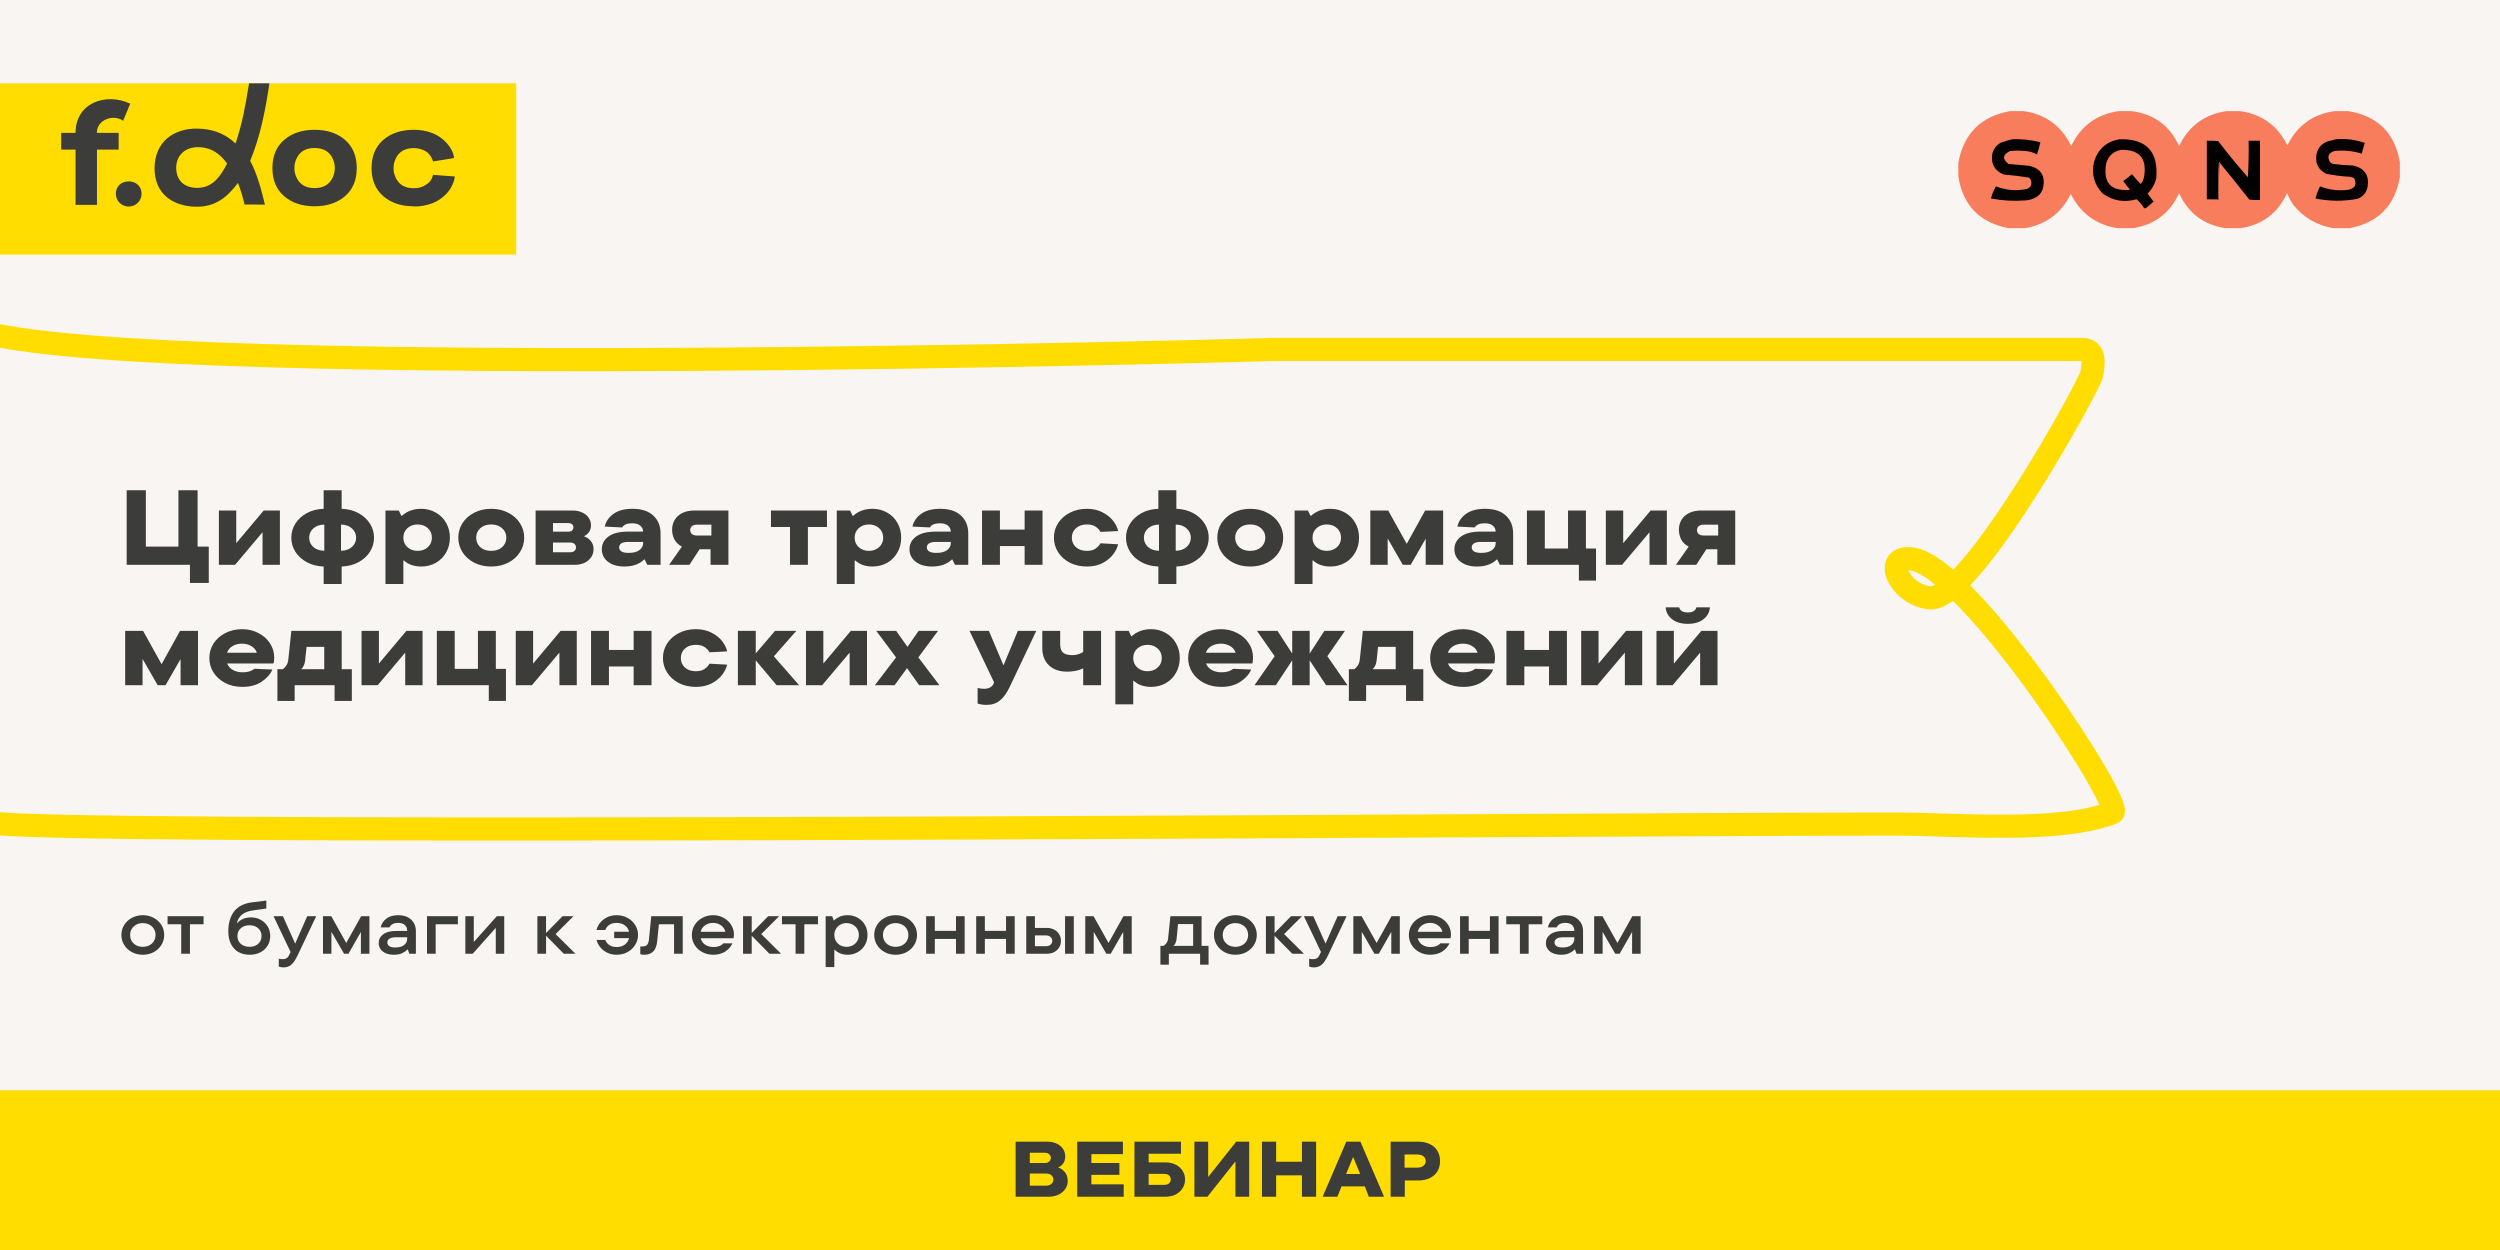
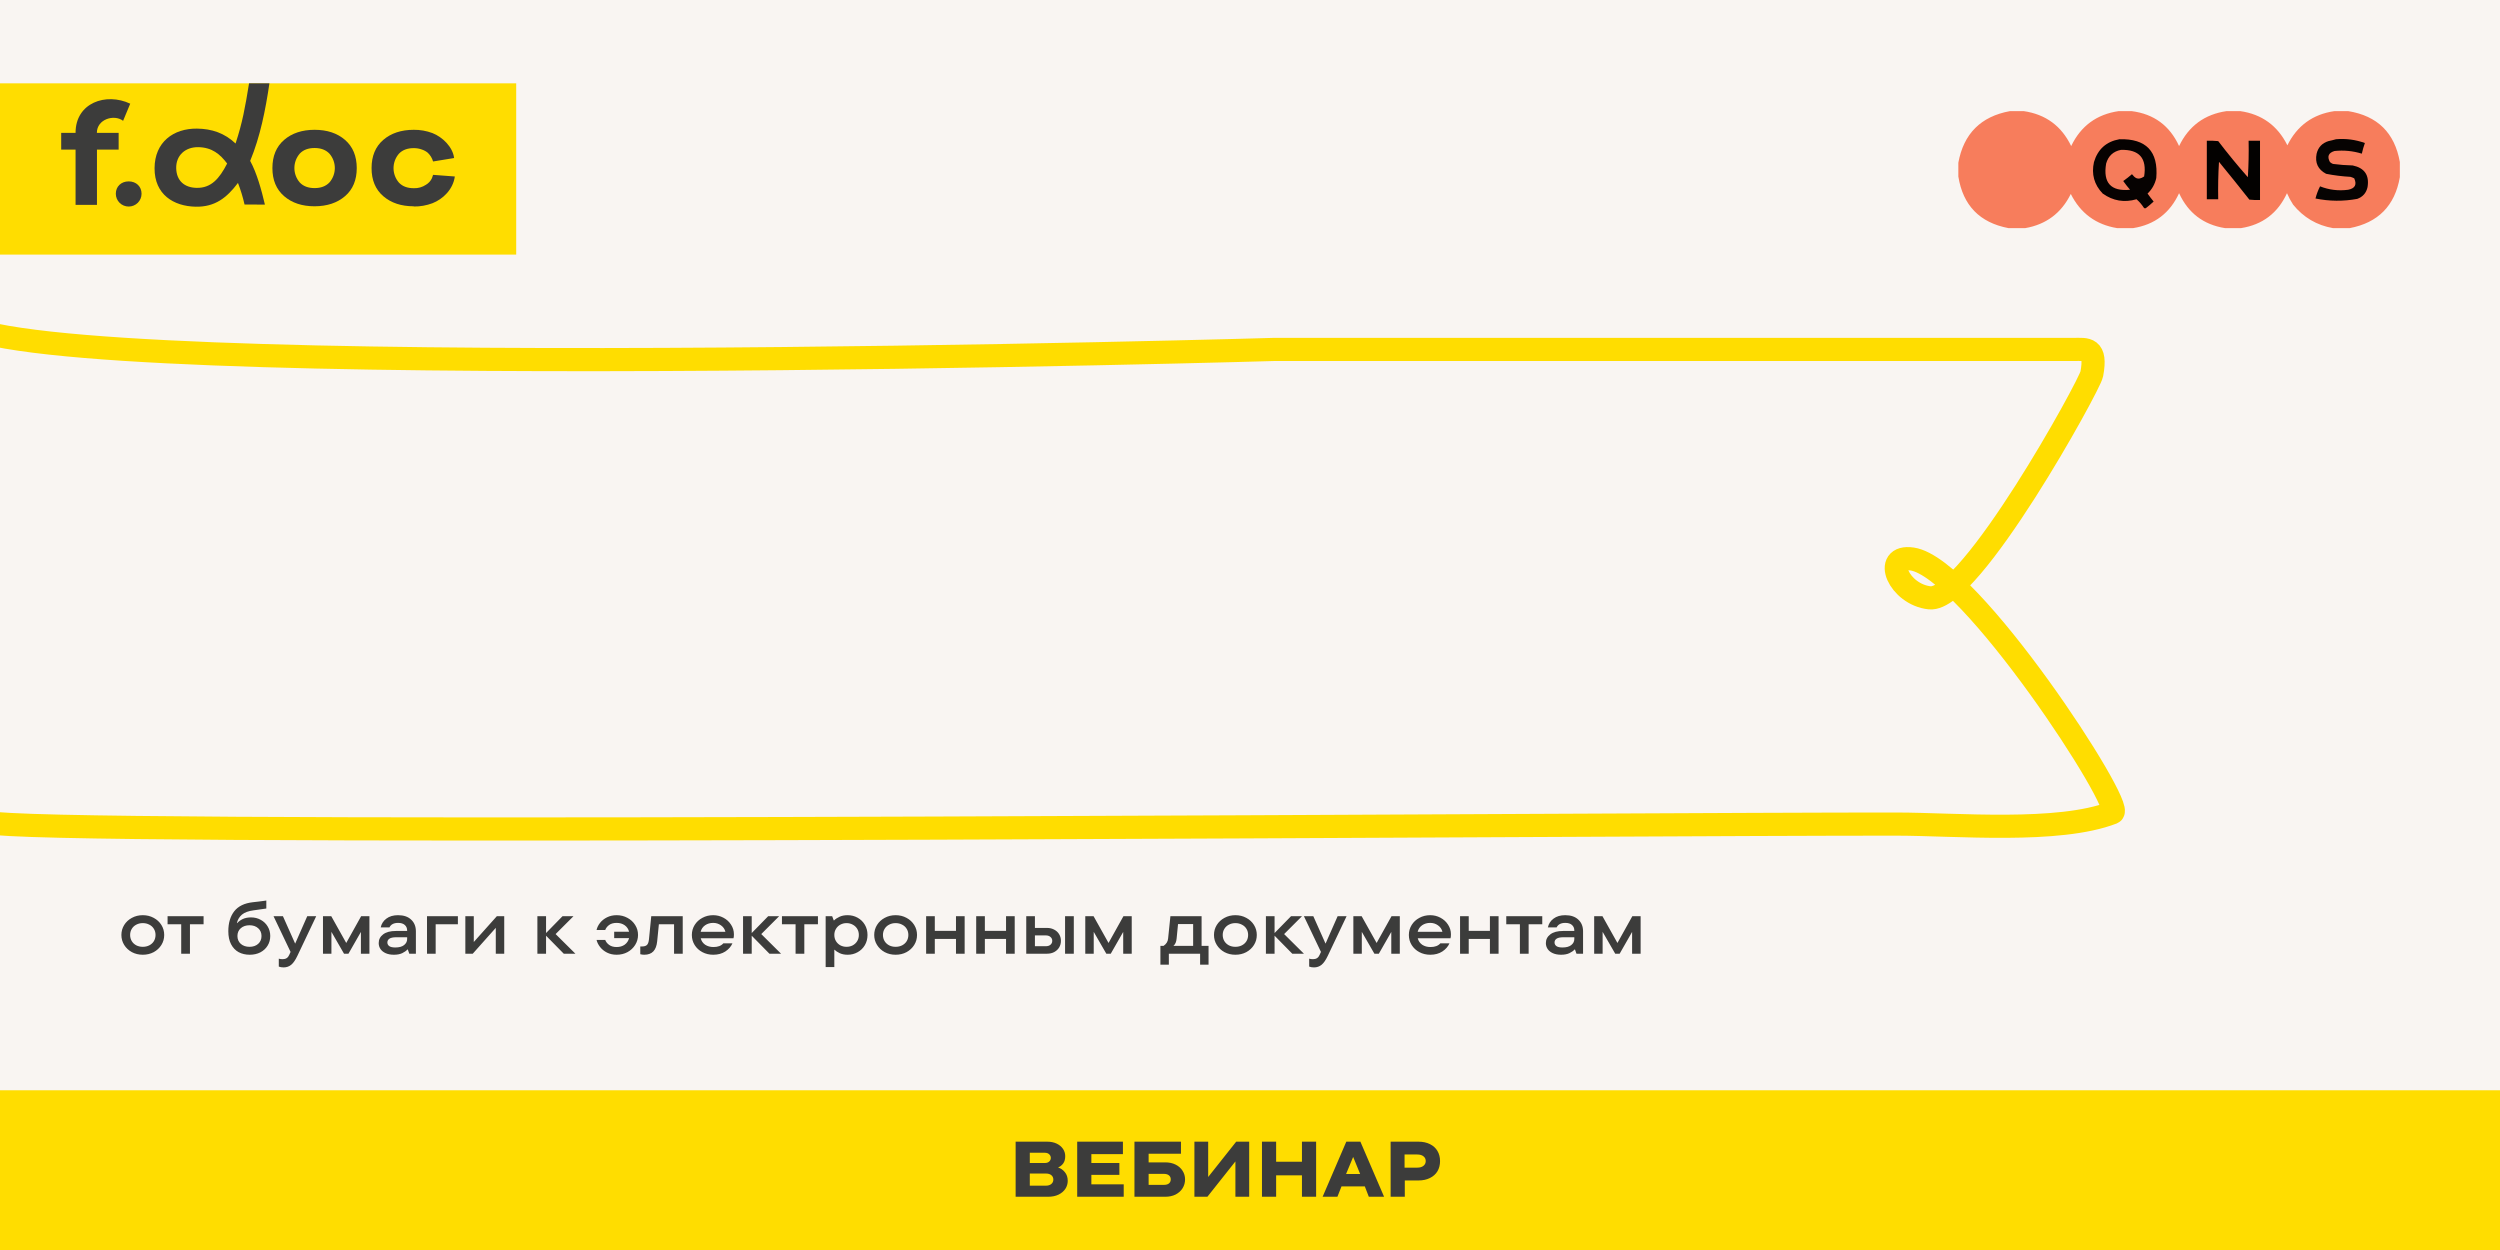
<svg xmlns="http://www.w3.org/2000/svg" width="1080" height="540" viewBox="0 0 1080 540" fill="none">
  <rect x="0" y="0" width="1080" height="540" fill="#808080" stroke="none" />
  <g clip-path="url(#clip0_286_384)">
    <rect width="1080" height="540" fill="#F9F5F2" />
    <g clip-path="url(#clip1_286_384)">
      <path fill-rule="evenodd" clip-rule="evenodd" d="M0 36H223V110H0V36Z" fill="#FFDD00" />
      <path fill-rule="evenodd" clip-rule="evenodd" d="M50.032 83.697C50.032 85.165 50.617 86.573 51.66 87.611C52.703 88.649 54.117 89.232 55.592 89.232C57.067 89.232 58.481 88.649 59.524 87.611C60.567 86.573 61.153 85.165 61.153 83.697C61.153 80.582 58.849 78.359 55.592 78.359C52.335 78.359 50.032 80.582 50.032 83.697Z" fill="#3C3C3B" />
      <path fill-rule="evenodd" clip-rule="evenodd" d="M178.736 89.119C173.327 89.119 168.935 87.658 165.56 84.737C162.184 81.816 160.504 77.769 160.518 72.597C160.518 67.406 162.199 63.357 165.56 60.45C168.921 57.543 173.313 56.085 178.736 56.076C181.494 56.043 184.233 56.523 186.814 57.492C191.173 59.205 195.617 63.501 196.171 68.272L187.091 69.759C186.683 68.328 185.898 67.032 184.816 66.007C184.052 65.377 183.177 64.897 182.234 64.591C181.114 64.183 179.929 63.979 178.736 63.99C175.984 63.99 173.858 64.797 172.336 66.403C170.832 68.139 170.004 70.355 170.004 72.647C170.004 74.939 170.832 77.155 172.336 78.89C173.858 80.504 175.984 81.304 178.736 81.304C180.606 81.382 182.452 80.864 184.005 79.825C185.137 79.165 186.04 78.177 186.593 76.993L187.091 75.535L196.484 76.243C195.738 81.793 191.393 86.011 186.814 87.795C184.234 88.766 181.494 89.246 178.736 89.211V89.119Z" fill="#3C3C3B" />
      <path fill-rule="evenodd" clip-rule="evenodd" d="M135.9 81.253C138.63 81.253 140.764 80.448 142.3 78.839C143.812 77.108 144.645 74.89 144.645 72.596C144.645 70.301 143.812 68.084 142.3 66.352C140.749 64.743 138.616 63.939 135.9 63.939C133.155 63.939 131.029 64.746 129.5 66.352C128 68.09 127.175 70.305 127.175 72.596C127.175 74.887 128 77.102 129.5 78.839C131.029 80.453 133.155 81.253 135.9 81.253ZM135.9 89.117C130.496 89.117 126.106 87.657 122.731 84.736C119.356 81.814 117.673 77.768 117.682 72.596C117.682 67.405 119.365 63.356 122.731 60.449C126.097 57.542 130.486 56.084 135.9 56.074C141.314 56.074 145.701 57.532 149.062 60.449C152.423 63.365 154.108 67.414 154.118 72.596C154.118 77.787 152.432 81.833 149.062 84.736C145.691 87.638 141.304 89.098 135.9 89.117Z" fill="#3C3C3B" />
      <path fill-rule="evenodd" clip-rule="evenodd" d="M41.889 64.712V88.496H32.645V64.627H26.437V57.399H32.645V57.328C32.645 44.453 45.729 39.83 56.26 44.792L53.181 52.19C49.227 49.216 41.853 51.552 41.853 57.328V57.399H51.254V64.627H41.889V64.712Z" fill="#3C3C3B" />
      <path fill-rule="evenodd" clip-rule="evenodd" d="M105.644 88.347C104.924 85.174 103.974 82.059 102.8 79.024C97.972 85.451 92.845 89.458 84.547 89.295C75.004 89.111 66.72 84.028 66.77 72.674C66.82 61.32 74.983 55.473 85.052 55.558C91.515 55.615 97.047 57.519 101.762 61.993C104.748 52.918 105.851 46.639 107.593 36H116.389C114.689 47.531 112.435 58.956 108.076 69.51C110.921 74.671 112.968 82.082 114.44 88.389L105.701 88.347H105.644ZM98.128 70.65C95.099 66.636 91.636 63.663 85.621 63.571C79.996 63.508 75.986 67.167 76.121 72.696C76.256 78.224 79.825 81.084 84.966 81.155C91.238 81.275 94.786 77.155 98.128 70.643V70.65Z" fill="#3C3C3B" />
    </g>
    <path d="M-18.265 418.412C-11.934 377.24 -20.463 321.356 -16.463 276.079C-14.472 253.546 -15.081 237.079 -15.081 214.11C-15.081 202.094 -9.308 120.893 -18.265 135.059C-37.897 166.111 487.636 152.794 550.354 150.957C645.087 150.957 801.252 150.957 895.899 150.957C901.294 150.957 905.827 149.892 903.65 161.582C902.747 166.431 851.2 260.077 833.651 258.262C820.315 256.883 812.954 239.54 826.062 241.491C851.082 245.216 918.433 348.819 912.625 351.075C889.354 360.116 844.869 356.039 819.525 356.006C713.698 355.865 87.471 360.726 4.505 356.187C-9.945 355.396 -34.374 353.793 -16.991 332.871" stroke="#FFDD00" stroke-width="10" stroke-miterlimit="22.926" />
-     <path d="M90.192 251.82H82.05V244H54.726V211.8H63.006V236.134H77.082V211.8H85.362V236.134H90.192V251.82ZM102.055 234.662L113.923 220.54H120.915V244H113.417V229.924L101.549 244H94.557V220.54H102.055V234.662ZM161.58 232.27C161.58 234.447 160.997 236.471 159.832 238.342C158.667 240.182 157.026 241.685 154.91 242.85C152.794 244.015 150.356 244.644 147.596 244.736V252.28H139.822V244.736C137.062 244.644 134.624 244.015 132.508 242.85C130.392 241.685 128.751 240.182 127.586 238.342C126.421 236.471 125.838 234.447 125.838 232.27C125.838 230.093 126.421 228.084 127.586 226.244C128.751 224.373 130.392 222.855 132.508 221.69C134.624 220.525 137.062 219.896 139.822 219.804V211.8H147.596V219.804C150.356 219.896 152.794 220.525 154.91 221.69C157.026 222.855 158.667 224.373 159.832 226.244C160.997 228.084 161.58 230.093 161.58 232.27ZM133.566 232.27C133.566 233.834 134.149 235.168 135.314 236.272C136.51 237.345 138.105 237.897 140.098 237.928V226.612C138.105 226.643 136.51 227.21 135.314 228.314C134.149 229.387 133.566 230.706 133.566 232.27ZM147.32 237.928C149.313 237.897 150.893 237.345 152.058 236.272C153.254 235.168 153.852 233.834 153.852 232.27C153.852 230.706 153.254 229.387 152.058 228.314C150.893 227.21 149.313 226.643 147.32 226.612V237.928ZM166.521 252.28V220.54H172.271L173.375 222.84H173.605C175.844 220.816 178.635 219.804 181.977 219.804C184.247 219.804 186.332 220.341 188.233 221.414C190.135 222.457 191.622 223.929 192.695 225.83C193.799 227.731 194.351 229.878 194.351 232.27C194.351 234.662 193.799 236.809 192.695 238.71C191.622 240.611 190.135 242.099 188.233 243.172C186.332 244.215 184.247 244.736 181.977 244.736C178.88 244.736 176.381 243.862 174.479 242.114H174.249V252.28H166.521ZM180.413 237.974C182.192 237.974 183.664 237.437 184.829 236.364C185.995 235.291 186.577 233.926 186.577 232.27C186.577 230.614 185.995 229.249 184.829 228.176C183.664 227.103 182.192 226.566 180.413 226.566C178.665 226.566 177.193 227.103 175.997 228.176C174.832 229.249 174.249 230.614 174.249 232.27C174.249 233.926 174.832 235.291 175.997 236.364C177.193 237.437 178.665 237.974 180.413 237.974ZM212.197 244.736C209.467 244.736 207.014 244.184 204.837 243.08C202.69 241.945 201.003 240.427 199.777 238.526C198.581 236.625 197.983 234.539 197.983 232.27C197.983 230.001 198.581 227.915 199.777 226.014C201.003 224.113 202.69 222.61 204.837 221.506C207.014 220.371 209.467 219.804 212.197 219.804C214.957 219.804 217.41 220.371 219.557 221.506C221.734 222.61 223.421 224.113 224.617 226.014C225.843 227.915 226.457 230.001 226.457 232.27C226.457 234.539 225.843 236.625 224.617 238.526C223.421 240.427 221.734 241.945 219.557 243.08C217.41 244.184 214.957 244.736 212.197 244.736ZM212.197 237.974C214.159 237.974 215.739 237.437 216.935 236.364C218.131 235.26 218.729 233.895 218.729 232.27C218.729 230.645 218.131 229.295 216.935 228.222C215.739 227.118 214.159 226.566 212.197 226.566C210.234 226.566 208.655 227.118 207.459 228.222C206.293 229.295 205.711 230.645 205.711 232.27C205.711 233.895 206.293 235.26 207.459 236.364C208.655 237.437 210.234 237.974 212.197 237.974ZM252.227 231.672C253.392 232.04 254.373 232.699 255.171 233.65C255.999 234.601 256.413 235.812 256.413 237.284C256.413 238.541 256.075 239.676 255.401 240.688C254.726 241.7 253.775 242.513 252.549 243.126C251.322 243.709 249.881 244 248.225 244H231.389V220.54H247.351C248.945 220.54 250.341 220.831 251.537 221.414C252.763 221.966 253.699 222.733 254.343 223.714C254.987 224.695 255.309 225.769 255.309 226.934C255.309 228.099 255.017 229.081 254.435 229.878C253.852 230.675 253.116 231.273 252.227 231.672ZM238.887 225.968V229.694H245.419C246.155 229.694 246.722 229.525 247.121 229.188C247.519 228.82 247.719 228.36 247.719 227.808C247.719 227.256 247.519 226.811 247.121 226.474C246.722 226.137 246.155 225.968 245.419 225.968H238.887ZM246.293 238.572C247.09 238.572 247.703 238.388 248.133 238.02C248.593 237.652 248.823 237.146 248.823 236.502C248.823 235.827 248.593 235.306 248.133 234.938C247.703 234.57 247.09 234.386 246.293 234.386H238.887V238.572H246.293ZM273.222 219.804C277.178 219.804 280.183 220.785 282.238 222.748C284.323 224.68 285.366 227.271 285.366 230.522V244H279.616L278.512 241.7H278.282C276.196 243.724 273.344 244.736 269.726 244.736C267.702 244.736 265.954 244.414 264.482 243.77C263.01 243.095 261.89 242.206 261.124 241.102C260.357 239.967 259.974 238.71 259.974 237.33C259.974 235.03 260.94 233.175 262.872 231.764C264.804 230.353 267.656 229.648 271.428 229.648H277.822C277.791 228.575 277.377 227.716 276.58 227.072C275.813 226.397 274.663 226.06 273.13 226.06C271.964 226.06 271.044 226.213 270.37 226.52C269.695 226.796 269.158 227.241 268.76 227.854L261.262 227.486C261.752 225.278 262.994 223.453 264.988 222.012C267.012 220.54 269.756 219.804 273.222 219.804ZM271.612 238.848C273.605 238.848 275.138 238.449 276.212 237.652C277.285 236.855 277.822 235.873 277.822 234.708V234.11H271.428C270.048 234.11 269.036 234.325 268.392 234.754C267.778 235.183 267.472 235.751 267.472 236.456C267.472 237.192 267.794 237.775 268.438 238.204C269.112 238.633 270.17 238.848 271.612 238.848ZM314.682 220.54V244H306.954V237.284H302.216L297.846 244H289.06L294.58 236.134C293.139 235.398 292.066 234.386 291.36 233.098C290.686 231.779 290.348 230.353 290.348 228.82C290.348 227.225 290.732 225.799 291.498 224.542C292.265 223.285 293.369 222.303 294.81 221.598C296.252 220.893 297.969 220.54 299.962 220.54H314.682ZM301.066 226.658C300.146 226.658 299.426 226.873 298.904 227.302C298.414 227.731 298.168 228.283 298.168 228.958C298.168 229.663 298.414 230.246 298.904 230.706C299.426 231.135 300.146 231.35 301.066 231.35H307.322V226.658H301.066ZM349.01 244H341.282V227.67H333.048V220.54H357.244V227.67H349.01V244ZM361.482 252.28V220.54H367.232L368.336 222.84H368.566C370.805 220.816 373.596 219.804 376.938 219.804C379.208 219.804 381.293 220.341 383.194 221.414C385.096 222.457 386.583 223.929 387.656 225.83C388.76 227.731 389.312 229.878 389.312 232.27C389.312 234.662 388.76 236.809 387.656 238.71C386.583 240.611 385.096 242.099 383.194 243.172C381.293 244.215 379.208 244.736 376.938 244.736C373.841 244.736 371.342 243.862 369.44 242.114H369.21V252.28H361.482ZM375.374 237.974C377.153 237.974 378.625 237.437 379.79 236.364C380.956 235.291 381.538 233.926 381.538 232.27C381.538 230.614 380.956 229.249 379.79 228.176C378.625 227.103 377.153 226.566 375.374 226.566C373.626 226.566 372.154 227.103 370.958 228.176C369.793 229.249 369.21 230.614 369.21 232.27C369.21 233.926 369.793 235.291 370.958 236.364C372.154 237.437 373.626 237.974 375.374 237.974ZM406.146 219.804C410.102 219.804 413.107 220.785 415.162 222.748C417.247 224.68 418.29 227.271 418.29 230.522V244H412.54L411.436 241.7H411.206C409.12 243.724 406.268 244.736 402.65 244.736C400.626 244.736 398.878 244.414 397.406 243.77C395.934 243.095 394.814 242.206 394.048 241.102C393.281 239.967 392.898 238.71 392.898 237.33C392.898 235.03 393.864 233.175 395.796 231.764C397.728 230.353 400.58 229.648 404.352 229.648H410.746C410.715 228.575 410.301 227.716 409.504 227.072C408.737 226.397 407.587 226.06 406.054 226.06C404.888 226.06 403.968 226.213 403.294 226.52C402.619 226.796 402.082 227.241 401.684 227.854L394.186 227.486C394.676 225.278 395.918 223.453 397.912 222.012C399.936 220.54 402.68 219.804 406.146 219.804ZM404.536 238.848C406.529 238.848 408.062 238.449 409.136 237.652C410.209 236.855 410.746 235.873 410.746 234.708V234.11H404.352C402.972 234.11 401.96 234.325 401.316 234.754C400.702 235.183 400.396 235.751 400.396 236.456C400.396 237.192 400.718 237.775 401.362 238.204C402.036 238.633 403.094 238.848 404.536 238.848ZM442.638 228.774V220.54H450.366V244H442.638V235.904H431.966V244H424.238V220.54H431.966V228.774H442.638ZM469.509 244.736C466.78 244.736 464.326 244.184 462.149 243.08C460.002 241.945 458.316 240.427 457.089 238.526C455.893 236.625 455.295 234.539 455.295 232.27C455.295 230.001 455.893 227.915 457.089 226.014C458.316 224.113 460.002 222.61 462.149 221.506C464.326 220.371 466.78 219.804 469.509 219.804C472.146 219.804 474.431 220.325 476.363 221.368C478.326 222.38 479.859 223.622 480.963 225.094C482.067 226.566 482.757 228.007 483.033 229.418L475.397 229.786C475.029 228.989 474.354 228.253 473.373 227.578C472.422 226.903 471.134 226.566 469.509 226.566C467.546 226.566 465.967 227.118 464.771 228.222C463.606 229.295 463.023 230.645 463.023 232.27C463.023 233.895 463.606 235.26 464.771 236.364C465.967 237.437 467.546 237.974 469.509 237.974C471.104 237.974 472.376 237.637 473.327 236.962C474.308 236.257 474.998 235.505 475.397 234.708L483.033 235.122C482.726 236.533 482.021 237.974 480.917 239.446C479.813 240.918 478.295 242.175 476.363 243.218C474.431 244.23 472.146 244.736 469.509 244.736ZM522.168 232.27C522.168 234.447 521.585 236.471 520.42 238.342C519.255 240.182 517.614 241.685 515.498 242.85C513.382 244.015 510.944 244.644 508.184 244.736V252.28H500.41V244.736C497.65 244.644 495.212 244.015 493.096 242.85C490.98 241.685 489.339 240.182 488.174 238.342C487.009 236.471 486.426 234.447 486.426 232.27C486.426 230.093 487.009 228.084 488.174 226.244C489.339 224.373 490.98 222.855 493.096 221.69C495.212 220.525 497.65 219.896 500.41 219.804V211.8H508.184V219.804C510.944 219.896 513.382 220.525 515.498 221.69C517.614 222.855 519.255 224.373 520.42 226.244C521.585 228.084 522.168 230.093 522.168 232.27ZM494.154 232.27C494.154 233.834 494.737 235.168 495.902 236.272C497.098 237.345 498.693 237.897 500.686 237.928V226.612C498.693 226.643 497.098 227.21 495.902 228.314C494.737 229.387 494.154 230.706 494.154 232.27ZM507.908 237.928C509.901 237.897 511.481 237.345 512.646 236.272C513.842 235.168 514.44 233.834 514.44 232.27C514.44 230.706 513.842 229.387 512.646 228.314C511.481 227.21 509.901 226.643 507.908 226.612V237.928ZM540.081 244.736C537.352 244.736 534.899 244.184 532.721 243.08C530.575 241.945 528.888 240.427 527.661 238.526C526.465 236.625 525.867 234.539 525.867 232.27C525.867 230.001 526.465 227.915 527.661 226.014C528.888 224.113 530.575 222.61 532.721 221.506C534.899 220.371 537.352 219.804 540.081 219.804C542.841 219.804 545.295 220.371 547.441 221.506C549.619 222.61 551.305 224.113 552.501 226.014C553.728 227.915 554.341 230.001 554.341 232.27C554.341 234.539 553.728 236.625 552.501 238.526C551.305 240.427 549.619 241.945 547.441 243.08C545.295 244.184 542.841 244.736 540.081 244.736ZM540.081 237.974C542.044 237.974 543.623 237.437 544.819 236.364C546.015 235.26 546.613 233.895 546.613 232.27C546.613 230.645 546.015 229.295 544.819 228.222C543.623 227.118 542.044 226.566 540.081 226.566C538.119 226.566 536.539 227.118 535.343 228.222C534.178 229.295 533.595 230.645 533.595 232.27C533.595 233.895 534.178 235.26 535.343 236.364C536.539 237.437 538.119 237.974 540.081 237.974ZM559.273 252.28V220.54H565.023L566.127 222.84H566.357C568.596 220.816 571.387 219.804 574.729 219.804C576.999 219.804 579.084 220.341 580.985 221.414C582.887 222.457 584.374 223.929 585.447 225.83C586.551 227.731 587.103 229.878 587.103 232.27C587.103 234.662 586.551 236.809 585.447 238.71C584.374 240.611 582.887 242.099 580.985 243.172C579.084 244.215 576.999 244.736 574.729 244.736C571.632 244.736 569.133 243.862 567.231 242.114H567.001V252.28H559.273ZM573.165 237.974C574.944 237.974 576.416 237.437 577.581 236.364C578.747 235.291 579.329 233.926 579.329 232.27C579.329 230.614 578.747 229.249 577.581 228.176C576.416 227.103 574.944 226.566 573.165 226.566C571.417 226.566 569.945 227.103 568.749 228.176C567.584 229.249 567.001 230.614 567.001 232.27C567.001 233.926 567.584 235.291 568.749 236.364C569.945 237.437 571.417 237.974 573.165 237.974ZM607.709 234.938L615.667 220.54H623.441V244H615.897V232.73L609.411 244H606.007L599.475 232.638V244H591.977V220.54H599.705L607.709 234.938ZM641.536 219.804C645.492 219.804 648.497 220.785 650.552 222.748C652.637 224.68 653.68 227.271 653.68 230.522V244H647.93L646.826 241.7H646.596C644.511 243.724 641.659 244.736 638.04 244.736C636.016 244.736 634.268 244.414 632.796 243.77C631.324 243.095 630.205 242.206 629.438 241.102C628.671 239.967 628.288 238.71 628.288 237.33C628.288 235.03 629.254 233.175 631.186 231.764C633.118 230.353 635.97 229.648 639.742 229.648H646.136C646.105 228.575 645.691 227.716 644.894 227.072C644.127 226.397 642.977 226.06 641.444 226.06C640.279 226.06 639.359 226.213 638.684 226.52C638.009 226.796 637.473 227.241 637.074 227.854L629.576 227.486C630.067 225.278 631.309 223.453 633.302 222.012C635.326 220.54 638.071 219.804 641.536 219.804ZM639.926 238.848C641.919 238.848 643.453 238.449 644.526 237.652C645.599 236.855 646.136 235.873 646.136 234.708V234.11H639.742C638.362 234.11 637.35 234.325 636.706 234.754C636.093 235.183 635.786 235.751 635.786 236.456C635.786 237.192 636.108 237.775 636.752 238.204C637.427 238.633 638.485 238.848 639.926 238.848ZM689.483 250.808H682.077V244H659.629V220.54H667.357V236.962H677.385V220.54H685.113V236.962H689.483V250.808ZM701.223 234.662L713.091 220.54H720.083V244H712.585V229.924L700.717 244H693.725V220.54H701.223V234.662ZM749.616 220.54V244H741.888V237.284H737.15L732.78 244H723.994L729.514 236.134C728.073 235.398 726.999 234.386 726.294 233.098C725.619 231.779 725.282 230.353 725.282 228.82C725.282 227.225 725.665 225.799 726.432 224.542C727.199 223.285 728.303 222.303 729.744 221.598C731.185 220.893 732.903 220.54 734.896 220.54H749.616ZM736 226.658C735.08 226.658 734.359 226.873 733.838 227.302C733.347 227.731 733.102 228.283 733.102 228.958C733.102 229.663 733.347 230.246 733.838 230.706C734.359 231.135 735.08 231.35 736 231.35H742.256V226.658H736ZM69.814 286.938L77.772 272.54H85.546V296H78.002V284.73L71.516 296H68.112L61.58 284.638V296H54.082V272.54H61.81L69.814 286.938ZM118.454 284.04C118.454 285.236 118.346 286.095 118.132 286.616H98.122C98.612 287.812 99.44 288.747 100.606 289.422C101.802 290.097 103.197 290.434 104.792 290.434C107.03 290.434 108.717 289.928 109.852 288.916L117.672 289.238C116.782 291.293 115.218 293.056 112.98 294.528C110.741 296 107.996 296.736 104.746 296.736C101.986 296.736 99.517 296.184 97.34 295.08C95.162 293.945 93.46 292.427 92.234 290.526C91.038 288.625 90.44 286.539 90.44 284.27C90.44 282.001 91.038 279.915 92.234 278.014C93.46 276.113 95.147 274.61 97.294 273.506C99.471 272.371 101.924 271.804 104.654 271.804C107.168 271.804 109.484 272.356 111.6 273.46C113.716 274.533 115.387 276.005 116.614 277.876C117.84 279.747 118.454 281.801 118.454 284.04ZM104.654 278.06C103.059 278.06 101.679 278.397 100.514 279.072C99.348 279.747 98.536 280.713 98.076 281.97H110.956C110.557 280.774 109.775 279.823 108.61 279.118C107.444 278.413 106.126 278.06 104.654 278.06ZM147.62 289.1H151.99V302.808H144.538V296H127.288V302.808H119.836V289.1H122.182C123.593 288.027 124.375 286.708 124.528 285.144L125.862 272.54H147.62V289.1ZM140.076 289.1V279.44H132.44L131.842 285.144C131.658 286.923 131.076 288.241 130.094 289.1H140.076ZM163.687 286.662L175.555 272.54H182.547V296H175.049V281.924L163.181 296H156.189V272.54H163.687V286.662ZM218.567 302.808H211.161V296H188.713V272.54H196.441V288.962H206.469V272.54H214.197V288.962H218.567V302.808ZM230.307 286.662L242.175 272.54H249.167V296H241.669V281.924L229.801 296H222.809V272.54H230.307V286.662ZM273.732 280.774V272.54H281.46V296H273.732V287.904H263.06V296H255.332V272.54H263.06V280.774H273.732ZM300.603 296.736C297.873 296.736 295.42 296.184 293.243 295.08C291.096 293.945 289.409 292.427 288.183 290.526C286.987 288.625 286.389 286.539 286.389 284.27C286.389 282.001 286.987 279.915 288.183 278.014C289.409 276.113 291.096 274.61 293.243 273.506C295.42 272.371 297.873 271.804 300.603 271.804C303.24 271.804 305.525 272.325 307.457 273.368C309.419 274.38 310.953 275.622 312.057 277.094C313.161 278.566 313.851 280.007 314.127 281.418L306.491 281.786C306.123 280.989 305.448 280.253 304.467 279.578C303.516 278.903 302.228 278.566 300.603 278.566C298.64 278.566 297.061 279.118 295.865 280.222C294.699 281.295 294.117 282.645 294.117 284.27C294.117 285.895 294.699 287.26 295.865 288.364C297.061 289.437 298.64 289.974 300.603 289.974C302.197 289.974 303.47 289.637 304.421 288.962C305.402 288.257 306.092 287.505 306.491 286.708L314.127 287.122C313.82 288.533 313.115 289.974 312.011 291.446C310.907 292.918 309.389 294.175 307.457 295.218C305.525 296.23 303.24 296.736 300.603 296.736ZM334.31 283.534L345.212 296H335.506L326.49 285.282V296H318.762V272.54H326.49V282.246L334.816 272.54H344.016L334.31 283.534ZM355.684 286.662L367.552 272.54H374.544V296H367.046V281.924L355.178 296H348.186V272.54H355.684V286.662ZM396.717 283.994L405.825 296H397.085L391.841 288.64L386.459 296H377.949L387.103 283.994L378.547 272.54H387.149L392.025 279.44L396.855 272.54H405.227L396.717 283.994ZM439.714 272.54H447.672L436.218 296.69C434.93 299.389 433.504 301.367 431.94 302.624C430.407 303.881 428.521 304.51 426.282 304.51C424.749 304.51 423.43 304.311 422.326 303.912V297.196C423.215 297.441 424.166 297.564 425.178 297.564C426.19 297.564 427.064 297.349 427.8 296.92C428.536 296.521 429.057 295.908 429.364 295.08L429.456 294.804L418.83 272.54H427.202L433.504 287.444L439.714 272.54ZM467.938 272.54H475.666V296H467.938V288.732C465.975 289.683 463.66 290.158 460.992 290.158C457.71 290.158 455.104 289.253 453.172 287.444C451.24 285.604 450.274 283.135 450.274 280.038V272.54H458.002V278.474C458.002 280.038 458.416 281.188 459.244 281.924C460.072 282.66 461.406 283.028 463.246 283.028C464.902 283.028 466.466 282.568 467.938 281.648V272.54ZM481.828 304.28V272.54H487.578L488.682 274.84H488.912C491.151 272.816 493.941 271.804 497.284 271.804C499.553 271.804 501.639 272.341 503.54 273.414C505.441 274.457 506.929 275.929 508.002 277.83C509.106 279.731 509.658 281.878 509.658 284.27C509.658 286.662 509.106 288.809 508.002 290.71C506.929 292.611 505.441 294.099 503.54 295.172C501.639 296.215 499.553 296.736 497.284 296.736C494.187 296.736 491.687 295.862 489.786 294.114H489.556V304.28H481.828ZM495.72 289.974C497.499 289.974 498.971 289.437 500.136 288.364C501.301 287.291 501.884 285.926 501.884 284.27C501.884 282.614 501.301 281.249 500.136 280.176C498.971 279.103 497.499 278.566 495.72 278.566C493.972 278.566 492.5 279.103 491.304 280.176C490.139 281.249 489.556 282.614 489.556 284.27C489.556 285.926 490.139 287.291 491.304 288.364C492.5 289.437 493.972 289.974 495.72 289.974ZM541.303 284.04C541.303 285.236 541.196 286.095 540.981 286.616H520.971C521.462 287.812 522.29 288.747 523.455 289.422C524.651 290.097 526.047 290.434 527.641 290.434C529.88 290.434 531.567 289.928 532.701 288.916L540.521 289.238C539.632 291.293 538.068 293.056 535.829 294.528C533.591 296 530.846 296.736 527.595 296.736C524.835 296.736 522.367 296.184 520.189 295.08C518.012 293.945 516.31 292.427 515.083 290.526C513.887 288.625 513.289 286.539 513.289 284.27C513.289 282.001 513.887 279.915 515.083 278.014C516.31 276.113 517.997 274.61 520.143 273.506C522.321 272.371 524.774 271.804 527.503 271.804C530.018 271.804 532.333 272.356 534.449 273.46C536.565 274.533 538.237 276.005 539.463 277.876C540.69 279.747 541.303 281.801 541.303 284.04ZM527.503 278.06C525.909 278.06 524.529 278.397 523.363 279.072C522.198 279.747 521.385 280.713 520.925 281.97H533.805C533.407 280.774 532.625 279.823 531.459 279.118C530.294 278.413 528.975 278.06 527.503 278.06ZM573.414 283.488L582.108 296H572.862L565.778 285.282V296H558.234V285.282L551.15 296H541.95L550.644 283.488L543.008 272.54H551.886L558.234 282.338V272.54H565.778V282.338L572.126 272.54H581.004L573.414 283.488ZM610.495 289.1H614.865V302.808H607.413V296H590.163V302.808H582.711V289.1H585.057C586.468 288.027 587.25 286.708 587.403 285.144L588.737 272.54H610.495V289.1ZM602.951 289.1V279.44H595.315L594.717 285.144C594.533 286.923 593.951 288.241 592.969 289.1H602.951ZM645.836 284.04C645.836 285.236 645.729 286.095 645.514 286.616H625.504C625.995 287.812 626.823 288.747 627.988 289.422C629.184 290.097 630.58 290.434 632.174 290.434C634.413 290.434 636.1 289.928 637.234 288.916L645.054 289.238C644.165 291.293 642.601 293.056 640.362 294.528C638.124 296 635.379 296.736 632.128 296.736C629.368 296.736 626.9 296.184 624.722 295.08C622.545 293.945 620.843 292.427 619.616 290.526C618.42 288.625 617.822 286.539 617.822 284.27C617.822 282.001 618.42 279.915 619.616 278.014C620.843 276.113 622.53 274.61 624.676 273.506C626.854 272.371 629.307 271.804 632.036 271.804C634.551 271.804 636.866 272.356 638.982 273.46C641.098 274.533 642.77 276.005 643.996 277.876C645.223 279.747 645.836 281.801 645.836 284.04ZM632.036 278.06C630.442 278.06 629.062 278.397 627.896 279.072C626.731 279.747 625.918 280.713 625.458 281.97H638.338C637.94 280.774 637.158 279.823 635.992 279.118C634.827 278.413 633.508 278.06 632.036 278.06ZM669.179 280.774V272.54H676.907V296H669.179V287.904H658.507V296H650.779V272.54H658.507V280.774H669.179ZM690.576 286.662L702.444 272.54H709.436V296H701.938V281.924L690.07 296H683.078V272.54H690.576V286.662ZM723.1 286.662L734.968 272.54H741.96V296H734.462V281.924L722.594 296H715.602V272.54H723.1V286.662ZM729.126 269.504C726.335 269.504 724.081 268.845 722.364 267.526C720.646 266.177 719.711 264.459 719.558 262.374H725.4C725.768 263.846 727.01 264.582 729.126 264.582C731.211 264.582 732.453 263.846 732.852 262.374H738.694C738.54 264.459 737.605 266.177 735.888 267.526C734.17 268.845 731.916 269.504 729.126 269.504Z" fill="#3C3C3B" />
    <path opacity="0.995" fill-rule="evenodd" clip-rule="evenodd" d="M868.323 48C870.292 48 872.262 48 874.232 48C883.75 49.394 890.588 54.428 894.749 63.101C898.911 54.427 905.75 49.394 915.266 48C917.126 48 918.986 48 920.847 48C930.479 49.233 937.319 54.267 941.364 63.101C945.55 54.419 952.389 49.385 961.881 48C963.85 48 965.82 48 967.79 48C977.14 49.358 983.924 54.282 988.143 62.772C992.365 54.278 999.149 49.354 1008.5 48C1010.47 48 1012.43 48 1014.4 48C1027.07 50.048 1034.51 57.379 1036.73 69.994C1036.73 72.183 1036.73 74.371 1036.73 76.56C1034.58 88.888 1027.35 96.219 1015.06 98.554C1012.65 98.554 1010.25 98.554 1007.84 98.554C1000.84 97.323 995.092 93.93 990.605 88.378C989.586 86.812 988.711 85.171 987.979 83.454C984.04 92.046 977.42 97.079 968.118 98.554C965.82 98.554 963.522 98.554 961.224 98.554C951.913 97.068 945.293 92.034 941.364 83.454C937.434 92.034 930.814 97.068 921.503 98.554C919.205 98.554 916.907 98.554 914.609 98.554C905.44 97.049 898.765 92.125 894.585 83.782C890.514 92.052 883.948 96.977 874.888 98.554C872.481 98.554 870.073 98.554 867.666 98.554C855.22 96.175 847.998 88.734 846 76.232C846 74.262 846 72.292 846 70.323C848.298 57.739 855.739 50.298 868.323 48Z" fill="#F77D5C" />
-     <path fill-rule="evenodd" clip-rule="evenodd" d="M869.308 60.149C873.429 59.979 877.478 60.417 881.454 61.462C881.065 63.236 880.572 64.987 879.977 66.714C878.402 65.825 876.706 65.333 874.888 65.237C872.7 65.018 870.511 65.018 868.323 65.237C865.139 66.81 864.92 68.67 867.666 70.818C870.673 71.13 873.683 71.403 876.694 71.638C881.721 72.848 883.691 76.021 882.603 81.158C882.065 83.23 880.807 84.707 878.828 85.59C877.586 86.19 876.273 86.518 874.888 86.575C869.919 86.957 864.995 86.683 860.116 85.754C860.555 83.892 861.266 82.142 862.25 80.502C866.552 82.198 870.984 82.581 875.545 81.651C877.325 80.989 877.927 79.73 877.35 77.876C877.198 77.406 876.924 77.023 876.53 76.727C872.948 76.126 869.337 75.688 865.697 75.414C861.771 73.858 860.075 70.959 860.608 66.714C861.114 64.438 862.373 62.742 864.384 61.626C866.032 61.026 867.673 60.534 869.308 60.149Z" fill="#060201" />
    <path fill-rule="evenodd" clip-rule="evenodd" d="M915.594 60.147C927.162 59.841 932.469 65.422 931.515 76.889C930.947 79.532 929.689 81.775 927.74 83.618C928.576 84.797 929.451 85.946 930.367 87.065C929.329 88.047 928.234 88.977 927.084 89.856C926.711 90.101 926.383 90.047 926.099 89.691C925.22 88.322 924.181 87.118 922.98 86.08C917.689 87.608 912.82 86.787 908.372 83.618C904.688 79.791 903.429 75.25 904.597 69.995C906.266 64.439 909.932 61.157 915.594 60.147Z" fill="#060201" />
    <path fill-rule="evenodd" clip-rule="evenodd" d="M1009.15 60.147C1013.45 59.782 1017.61 60.329 1021.63 61.788C1021.09 63.295 1020.65 64.827 1020.31 66.384C1016.46 65.195 1012.52 64.812 1008.5 65.235C1005.89 66.022 1005.23 67.608 1006.53 69.995C1006.91 70.351 1007.35 70.624 1007.84 70.816C1010.67 71.187 1013.51 71.406 1016.37 71.472C1021.48 72.553 1023.62 75.672 1022.78 80.828C1022.23 83.341 1020.75 85.037 1018.34 85.916C1012.31 87.028 1006.3 86.974 1000.29 85.752C1000.75 83.933 1001.41 82.183 1002.26 80.5C1006.16 82.041 1010.21 82.534 1014.4 81.977C1017.37 81.398 1018.25 79.757 1017.03 77.053C1016.51 76.77 1015.96 76.551 1015.39 76.396C1011.85 76.206 1008.35 75.769 1004.88 75.083C1001.36 73.229 999.991 70.329 1000.78 66.384C1001.45 63.637 1003.14 61.832 1005.87 60.967C1007.02 60.725 1008.11 60.452 1009.15 60.147Z" fill="#060302" />
    <path fill-rule="evenodd" clip-rule="evenodd" d="M958.926 70.32C958.907 70.141 958.797 70.032 958.598 69.991C958.27 75.349 958.16 80.71 958.27 86.077C956.628 86.077 954.987 86.077 953.346 86.077C953.346 77.651 953.346 69.225 953.346 60.8C954.991 60.745 956.632 60.8 958.27 60.964C962.361 66.313 966.629 71.51 971.073 76.557C971.4 71.309 971.51 66.057 971.401 60.8C973.042 60.8 974.684 60.8 976.325 60.8C976.325 69.335 976.325 77.87 976.325 86.405C974.789 86.46 973.257 86.405 971.729 86.241C967.506 80.872 963.239 75.565 958.926 70.32Z" fill="#030100" />
-     <path fill-rule="evenodd" clip-rule="evenodd" d="M916.251 64.745C924.189 64.532 927.527 68.362 926.263 76.234C926.037 77.452 925.545 78.546 924.786 79.517C923.476 78.152 922.217 76.729 921.011 75.249C919.799 76.297 918.541 77.282 917.236 78.204C918.158 79.509 919.142 80.768 920.19 81.979C911.894 82.763 908.448 78.987 909.849 70.654C910.799 67.35 912.933 65.38 916.251 64.745Z" fill="#F57C5B" />
-     <path fill-rule="evenodd" clip-rule="evenodd" d="M958.926 70.324C958.599 75.629 958.49 80.99 958.598 86.41C956.784 86.515 955.033 86.406 953.346 86.082C954.987 86.082 956.628 86.082 958.27 86.082C958.16 80.715 958.27 75.353 958.598 69.996C958.797 70.037 958.907 70.146 958.926 70.324Z" fill="#8F4835" />
+     <path fill-rule="evenodd" clip-rule="evenodd" d="M916.251 64.745C924.189 64.532 927.527 68.362 926.263 76.234C923.476 78.152 922.217 76.729 921.011 75.249C919.799 76.297 918.541 77.282 917.236 78.204C918.158 79.509 919.142 80.768 920.19 81.979C911.894 82.763 908.448 78.987 909.849 70.654C910.799 67.35 912.933 65.38 916.251 64.745Z" fill="#F57C5B" />
    <path d="M61.688 412.448C59.96 412.448 58.392 412.075 56.984 411.328C55.576 410.56 54.467 409.525 53.656 408.224C52.845 406.923 52.44 405.483 52.44 403.904C52.44 402.325 52.845 400.885 53.656 399.584C54.467 398.283 55.576 397.259 56.984 396.512C58.392 395.744 59.96 395.36 61.688 395.36C63.416 395.36 64.984 395.744 66.392 396.512C67.8 397.259 68.909 398.283 69.72 399.584C70.531 400.885 70.936 402.325 70.936 403.904C70.936 405.483 70.531 406.923 69.72 408.224C68.909 409.525 67.8 410.56 66.392 411.328C64.984 412.075 63.416 412.448 61.688 412.448ZM61.688 409.024C62.733 409.024 63.672 408.811 64.504 408.384C65.357 407.936 66.019 407.328 66.488 406.56C66.957 405.771 67.192 404.885 67.192 403.904C67.192 402.923 66.957 402.048 66.488 401.28C66.019 400.491 65.357 399.883 64.504 399.456C63.672 399.008 62.733 398.784 61.688 398.784C60.643 398.784 59.704 399.008 58.872 399.456C58.04 399.883 57.389 400.491 56.92 401.28C56.451 402.048 56.216 402.923 56.216 403.904C56.216 404.885 56.451 405.771 56.92 406.56C57.389 407.328 58.04 407.936 58.872 408.384C59.704 408.811 60.643 409.024 61.688 409.024ZM82.058 412H78.282V399.296H72.394V395.808H87.947V399.296H82.058V412ZM107.883 412.448C106.091 412.448 104.491 412.075 103.083 411.328C101.696 410.56 100.608 409.419 99.819 407.904C99.03 406.389 98.635 404.523 98.635 402.304C98.635 398.741 99.488 395.861 101.195 393.664C102.923 391.467 105.6 390.165 109.227 389.76C110.144 389.653 110.987 389.557 111.755 389.472C112.544 389.365 113.28 389.269 113.963 389.184C114.411 389.099 114.774 389.045 115.051 389.024V392.48C114.24 392.608 112.672 392.832 110.347 393.152L109.611 393.248C107.328 393.547 105.622 394.176 104.491 395.136C103.382 396.096 102.667 397.301 102.347 398.752H102.507C103.104 398.069 103.894 397.493 104.875 397.024C105.878 396.555 107.072 396.32 108.459 396.32C109.995 396.32 111.392 396.672 112.651 397.376C113.91 398.059 114.902 399.008 115.627 400.224C116.374 401.44 116.747 402.816 116.747 404.352C116.747 405.909 116.363 407.307 115.595 408.544C114.848 409.76 113.803 410.72 112.459 411.424C111.115 412.107 109.59 412.448 107.883 412.448ZM107.787 409.024C109.323 409.024 110.571 408.597 111.531 407.744C112.491 406.891 112.971 405.76 112.971 404.352C112.971 402.965 112.491 401.845 111.531 400.992C110.571 400.139 109.323 399.712 107.787 399.712C106.251 399.712 104.992 400.139 104.011 400.992C103.051 401.845 102.571 402.965 102.571 404.352C102.571 405.739 103.051 406.869 104.011 407.744C104.992 408.597 106.251 409.024 107.787 409.024ZM132.727 395.808H136.599L128.439 412.992C127.585 414.784 126.7 416.053 125.783 416.8C124.865 417.547 123.777 417.92 122.519 417.92C121.729 417.92 121.036 417.803 120.439 417.568V414.144C120.887 414.293 121.441 414.368 122.103 414.368C123.468 414.368 124.407 413.771 124.919 412.576L125.527 411.232L118.167 395.808H122.231L127.511 407.648L132.727 395.808ZM149.575 407.36L156.007 395.808H159.591V412H155.911V402.592L150.535 412H148.615L143.175 402.56V412H139.527V395.808H143.111L149.575 407.36ZM171.951 395.36C174.383 395.36 176.271 396 177.615 397.28C178.98 398.539 179.663 400.224 179.663 402.336V412H176.815L176.175 410.176H176.015C175.481 410.773 174.724 411.307 173.743 411.776C172.783 412.224 171.588 412.448 170.159 412.448C168.793 412.448 167.609 412.224 166.607 411.776C165.625 411.328 164.879 410.731 164.367 409.984C163.855 409.216 163.599 408.363 163.599 407.424C163.599 405.867 164.239 404.608 165.519 403.648C166.799 402.667 168.633 402.176 171.023 402.176H175.887V401.984C175.887 400.981 175.545 400.181 174.863 399.584C174.201 398.987 173.241 398.688 171.983 398.688C170.127 398.688 168.879 399.339 168.239 400.64H164.463C164.804 399.061 165.625 397.792 166.927 396.832C168.228 395.851 169.903 395.36 171.951 395.36ZM170.767 409.312C172.409 409.312 173.668 408.971 174.543 408.288C175.439 407.584 175.887 406.709 175.887 405.664V404.896H171.151C169.828 404.896 168.857 405.099 168.239 405.504C167.641 405.909 167.343 406.453 167.343 407.136C167.343 407.797 167.62 408.331 168.175 408.736C168.729 409.12 169.593 409.312 170.767 409.312ZM188.209 412H184.465V395.808H197.809V399.296H188.209V412ZM204.675 406.944L214.627 395.808H217.827V412H214.179V400.832L204.227 412H201.027V395.808H204.675V406.944ZM240.024 403.52L248.568 412H243.544L235.896 404.224V412H232.152V395.808H235.896V403.072L243 395.808H247.736L240.024 403.52ZM266.384 395.36C268.09 395.36 269.648 395.744 271.056 396.512C272.464 397.259 273.573 398.283 274.384 399.584C275.216 400.885 275.632 402.325 275.632 403.904C275.632 405.461 275.216 406.901 274.384 408.224C273.573 409.525 272.464 410.56 271.056 411.328C269.648 412.075 268.09 412.448 266.384 412.448C264.848 412.448 263.461 412.139 262.224 411.52C261.008 410.901 260.016 410.101 259.248 409.12C258.48 408.139 257.968 407.115 257.712 406.048H261.456C261.776 406.901 262.352 407.627 263.184 408.224C264.016 408.821 265.082 409.12 266.384 409.12C267.749 409.12 268.912 408.779 269.872 408.096C270.832 407.392 271.461 406.453 271.76 405.28H265.328V402.496H271.76C271.461 401.323 270.832 400.395 269.872 399.712C268.912 399.029 267.749 398.688 266.384 398.688C265.061 398.688 263.984 398.987 263.152 399.584C262.341 400.181 261.776 400.907 261.456 401.76H257.712C257.946 400.693 258.448 399.669 259.216 398.688C259.984 397.707 260.986 396.907 262.224 396.288C263.461 395.669 264.848 395.36 266.384 395.36ZM278.298 412.448C277.765 412.448 277.199 412.373 276.602 412.224V408.864H277.466C278.319 408.864 278.981 408.661 279.45 408.256C279.919 407.829 280.218 407.029 280.346 405.856L281.338 395.808H294.938V412H291.194V399.296H284.634L283.898 406.656C283.706 408.597 283.151 410.048 282.234 411.008C281.317 411.968 280.005 412.448 278.298 412.448ZM317.054 403.648C317.054 404.395 316.99 404.96 316.862 405.344H302.718C303.016 406.517 303.656 407.445 304.638 408.128C305.64 408.789 306.835 409.12 308.222 409.12C310.142 409.12 311.56 408.587 312.478 407.52H316.414C315.816 408.907 314.792 410.08 313.342 411.04C311.891 411.979 310.152 412.448 308.126 412.448C306.398 412.448 304.83 412.075 303.422 411.328C302.014 410.581 300.904 409.557 300.094 408.256C299.283 406.955 298.878 405.504 298.878 403.904C298.878 402.325 299.283 400.885 300.094 399.584C300.904 398.283 302.014 397.259 303.422 396.512C304.83 395.744 306.387 395.36 308.094 395.36C309.672 395.36 311.144 395.723 312.51 396.448C313.896 397.173 314.995 398.176 315.806 399.456C316.638 400.715 317.054 402.112 317.054 403.648ZM308.094 398.688C306.771 398.688 305.608 399.029 304.606 399.712C303.624 400.395 302.984 401.333 302.686 402.528H313.374C313.096 401.376 312.456 400.448 311.454 399.744C310.472 399.04 309.352 398.688 308.094 398.688ZM328.868 403.52L337.412 412H332.388L324.74 404.224V412H320.996V395.808H324.74V403.072L331.844 395.808H336.58L328.868 403.52ZM347.465 412H343.689V399.296H337.801V395.808H353.353V399.296H347.465V412ZM356.684 417.76V395.808H359.5L360.172 397.6H360.332C360.908 397.024 361.676 396.512 362.635 396.064C363.617 395.595 364.801 395.36 366.188 395.36C367.745 395.36 369.174 395.723 370.476 396.448C371.798 397.173 372.844 398.187 373.612 399.488C374.38 400.789 374.764 402.261 374.764 403.904C374.764 405.547 374.38 407.019 373.612 408.32C372.844 409.621 371.798 410.635 370.476 411.36C369.174 412.085 367.745 412.448 366.188 412.448C364.865 412.448 363.724 412.224 362.764 411.776C361.804 411.328 361.078 410.837 360.588 410.304H360.428V417.76H356.684ZM365.708 409.024C366.689 409.024 367.585 408.811 368.396 408.384C369.206 407.936 369.846 407.328 370.316 406.56C370.785 405.792 371.02 404.907 371.02 403.904C371.02 402.901 370.785 402.016 370.316 401.248C369.846 400.48 369.206 399.883 368.396 399.456C367.585 399.008 366.689 398.784 365.708 398.784C364.726 398.784 363.83 399.008 363.02 399.456C362.23 399.883 361.601 400.491 361.132 401.28C360.662 402.048 360.428 402.923 360.428 403.904C360.428 404.885 360.662 405.771 361.132 406.56C361.601 407.328 362.23 407.936 363.02 408.384C363.83 408.811 364.726 409.024 365.708 409.024ZM386.907 412.448C385.179 412.448 383.611 412.075 382.203 411.328C380.795 410.56 379.685 409.525 378.875 408.224C378.064 406.923 377.659 405.483 377.659 403.904C377.659 402.325 378.064 400.885 378.875 399.584C379.685 398.283 380.795 397.259 382.203 396.512C383.611 395.744 385.179 395.36 386.907 395.36C388.635 395.36 390.203 395.744 391.611 396.512C393.019 397.259 394.128 398.283 394.939 399.584C395.749 400.885 396.155 402.325 396.155 403.904C396.155 405.483 395.749 406.923 394.939 408.224C394.128 409.525 393.019 410.56 391.611 411.328C390.203 412.075 388.635 412.448 386.907 412.448ZM386.907 409.024C387.952 409.024 388.891 408.811 389.723 408.384C390.576 407.936 391.237 407.328 391.707 406.56C392.176 405.771 392.411 404.885 392.411 403.904C392.411 402.923 392.176 402.048 391.707 401.28C391.237 400.491 390.576 399.883 389.723 399.456C388.891 399.008 387.952 398.784 386.907 398.784C385.861 398.784 384.923 399.008 384.091 399.456C383.259 399.883 382.608 400.491 382.139 401.28C381.669 402.048 381.435 402.923 381.435 403.904C381.435 404.885 381.669 405.771 382.139 406.56C382.608 407.328 383.259 407.936 384.091 408.384C384.923 408.811 385.861 409.024 386.907 409.024ZM412.986 402.144V395.808H416.73V412H412.986V405.632H403.834V412H400.09V395.808H403.834V402.144H412.986ZM434.611 402.144V395.808H438.355V412H434.611V405.632H425.459V412H421.715V395.808H425.459V402.144H434.611ZM452.332 400.864C453.484 400.864 454.508 401.109 455.404 401.6C456.321 402.069 457.036 402.731 457.548 403.584C458.06 404.416 458.316 405.365 458.316 406.432C458.316 407.499 458.06 408.459 457.548 409.312C457.036 410.144 456.321 410.805 455.404 411.296C454.508 411.765 453.484 412 452.332 412H443.34V395.808H447.084V400.864H452.332ZM460.108 412V395.808H463.884V412H460.108ZM451.756 408.768C452.63 408.768 453.313 408.555 453.804 408.128C454.316 407.68 454.572 407.115 454.572 406.432C454.572 405.749 454.316 405.195 453.804 404.768C453.313 404.32 452.63 404.096 451.756 404.096H447.084V408.768H451.756ZM478.888 407.36L485.32 395.808H488.904V412H485.224V402.592L479.848 412H477.928L472.488 402.56V412H468.84V395.808H472.424L478.888 407.36ZM519.086 408.608H522.094V416.736H518.446V412H504.942V416.736H501.294V408.608H502.67C503.865 407.797 504.515 406.741 504.622 405.44L505.614 395.808H519.086V408.608ZM515.438 408.608V399.2H508.91L508.302 405.44C508.174 406.891 507.715 407.947 506.926 408.608H515.438ZM533.688 412.448C531.96 412.448 530.392 412.075 528.984 411.328C527.576 410.56 526.467 409.525 525.656 408.224C524.845 406.923 524.44 405.483 524.44 403.904C524.44 402.325 524.845 400.885 525.656 399.584C526.467 398.283 527.576 397.259 528.984 396.512C530.392 395.744 531.96 395.36 533.688 395.36C535.416 395.36 536.984 395.744 538.392 396.512C539.8 397.259 540.909 398.283 541.72 399.584C542.531 400.885 542.936 402.325 542.936 403.904C542.936 405.483 542.531 406.923 541.72 408.224C540.909 409.525 539.8 410.56 538.392 411.328C536.984 412.075 535.416 412.448 533.688 412.448ZM533.688 409.024C534.733 409.024 535.672 408.811 536.504 408.384C537.357 407.936 538.019 407.328 538.488 406.56C538.957 405.771 539.192 404.885 539.192 403.904C539.192 402.923 538.957 402.048 538.488 401.28C538.019 400.491 537.357 399.883 536.504 399.456C535.672 399.008 534.733 398.784 533.688 398.784C532.643 398.784 531.704 399.008 530.872 399.456C530.04 399.883 529.389 400.491 528.92 401.28C528.451 402.048 528.216 402.923 528.216 403.904C528.216 404.885 528.451 405.771 528.92 406.56C529.389 407.328 530.04 407.936 530.872 408.384C531.704 408.811 532.643 409.024 533.688 409.024ZM554.743 403.52L563.287 412H558.263L550.615 404.224V412H546.871V395.808H550.615V403.072L557.719 395.808H562.455L554.743 403.52ZM577.852 395.808H581.724L573.564 412.992C572.71 414.784 571.825 416.053 570.908 416.8C569.99 417.547 568.902 417.92 567.644 417.92C566.854 417.92 566.161 417.803 565.564 417.568V414.144C566.012 414.293 566.566 414.368 567.228 414.368C568.593 414.368 569.532 413.771 570.044 412.576L570.652 411.232L563.292 395.808H567.356L572.636 407.648L577.852 395.808ZM594.7 407.36L601.132 395.808H604.716V412H601.036V402.592L595.66 412H593.74L588.3 402.56V412H584.652V395.808H588.236L594.7 407.36ZM626.804 403.648C626.804 404.395 626.74 404.96 626.612 405.344H612.468C612.766 406.517 613.406 407.445 614.388 408.128C615.39 408.789 616.585 409.12 617.972 409.12C619.892 409.12 621.31 408.587 622.228 407.52H626.164C625.566 408.907 624.542 410.08 623.092 411.04C621.641 411.979 619.902 412.448 617.876 412.448C616.148 412.448 614.58 412.075 613.172 411.328C611.764 410.581 610.654 409.557 609.844 408.256C609.033 406.955 608.628 405.504 608.628 403.904C608.628 402.325 609.033 400.885 609.844 399.584C610.654 398.283 611.764 397.259 613.172 396.512C614.58 395.744 616.137 395.36 617.844 395.36C619.422 395.36 620.894 395.723 622.26 396.448C623.646 397.173 624.745 398.176 625.556 399.456C626.388 400.715 626.804 402.112 626.804 403.648ZM617.844 398.688C616.521 398.688 615.358 399.029 614.356 399.712C613.374 400.395 612.734 401.333 612.436 402.528H623.124C622.846 401.376 622.206 400.448 621.204 399.744C620.222 399.04 619.102 398.688 617.844 398.688ZM643.642 402.144V395.808H647.386V412H643.642V405.632H634.49V412H630.746V395.808H634.49V402.144H643.642ZM660.371 412H656.595V399.296H650.707V395.808H666.259V399.296H660.371V412ZM676.169 395.36C678.601 395.36 680.489 396 681.833 397.28C683.199 398.539 683.881 400.224 683.881 402.336V412H681.033L680.393 410.176H680.233C679.7 410.773 678.943 411.307 677.961 411.776C677.001 412.224 675.807 412.448 674.377 412.448C673.012 412.448 671.828 412.224 670.825 411.776C669.844 411.328 669.097 410.731 668.585 409.984C668.073 409.216 667.817 408.363 667.817 407.424C667.817 405.867 668.457 404.608 669.737 403.648C671.017 402.667 672.852 402.176 675.241 402.176H680.105V401.984C680.105 400.981 679.764 400.181 679.081 399.584C678.42 398.987 677.46 398.688 676.201 398.688C674.345 398.688 673.097 399.339 672.457 400.64H668.681C669.023 399.061 669.844 397.792 671.145 396.832C672.447 395.851 674.121 395.36 676.169 395.36ZM674.985 409.312C676.628 409.312 677.887 408.971 678.761 408.288C679.657 407.584 680.105 406.709 680.105 405.664V404.896H675.369C674.047 404.896 673.076 405.099 672.457 405.504C671.86 405.909 671.561 406.453 671.561 407.136C671.561 407.797 671.839 408.331 672.393 408.736C672.948 409.12 673.812 409.312 674.985 409.312ZM698.732 407.36L705.164 395.808H708.748V412H705.068V402.592L699.692 412H697.772L692.332 402.56V412H688.684V395.808H692.268L698.732 407.36Z" fill="#3C3C3B" />
    <rect y="471" width="1080" height="69" fill="#FFDD00" />
    <path d="M457.08 504.352C458.213 504.692 459.188 505.361 460.004 506.358C460.843 507.355 461.262 508.613 461.262 510.132C461.262 511.379 460.922 512.523 460.242 513.566C459.562 514.609 458.576 515.447 457.284 516.082C456.015 516.694 454.507 517 452.762 517H438.754V493.2H452.32C453.929 493.2 455.323 493.483 456.502 494.05C457.681 494.617 458.587 495.376 459.222 496.328C459.857 497.28 460.174 498.323 460.174 499.456C460.174 500.748 459.891 501.791 459.324 502.584C458.757 503.377 458.009 503.967 457.08 504.352ZM444.874 497.994V502.414H451.402C452.173 502.414 452.785 502.21 453.238 501.802C453.714 501.371 453.952 500.839 453.952 500.204C453.952 499.592 453.714 499.071 453.238 498.64C452.785 498.209 452.173 497.994 451.402 497.994H444.874ZM451.844 512.206C452.819 512.206 453.589 511.968 454.156 511.492C454.745 510.993 455.04 510.359 455.04 509.588C455.04 508.795 454.757 508.16 454.19 507.684C453.623 507.208 452.841 506.97 451.844 506.97H444.874V512.206H451.844ZM471.47 507.548V511.628H485.444V517H465.35V493.2H485.104V498.572H471.47V502.414H483.574V507.548H471.47ZM503.38 502.142C505.103 502.142 506.61 502.471 507.902 503.128C509.194 503.785 510.191 504.681 510.894 505.814C511.597 506.925 511.948 508.149 511.948 509.486C511.948 510.869 511.597 512.138 510.894 513.294C510.191 514.427 509.194 515.334 507.902 516.014C506.61 516.671 505.103 517 503.38 517H490.086V493.2H510.18V498.402H496.206V502.142H503.38ZM502.7 511.866C503.72 511.866 504.479 511.662 504.978 511.254C505.499 510.823 505.76 510.234 505.76 509.486C505.76 508.738 505.499 508.16 504.978 507.752C504.479 507.321 503.72 507.106 502.7 507.106H496.206V511.866H502.7ZM521.934 508.466L534.038 493.2H539.648V517H533.698V501.734L521.594 517H515.984V493.2H521.934V508.466ZM562.442 501.87V493.2H568.562V517H562.442V507.752H551.29V517H545.17V493.2H551.29V501.87H562.442ZM597.925 517H591.329L589.595 512.512H579.531L577.763 517H571.371L581.605 493.2H587.691L597.925 517ZM587.589 507.174L584.563 499.796L581.503 507.174H587.589ZM612.72 493.2C614.647 493.2 616.313 493.551 617.718 494.254C619.146 494.957 620.234 495.943 620.982 497.212C621.73 498.481 622.104 499.943 622.104 501.598C622.104 503.253 621.73 504.715 620.982 505.984C620.234 507.231 619.146 508.205 617.718 508.908C616.313 509.611 614.647 509.962 612.72 509.962H606.872V517H600.752V493.2H612.72ZM612.244 504.42C613.4 504.42 614.295 504.159 614.93 503.638C615.587 503.117 615.916 502.425 615.916 501.564C615.916 500.703 615.587 500.023 614.93 499.524C614.295 499.003 613.4 498.742 612.244 498.742H606.77V504.42H612.244Z" fill="#3C3C3B" />
  </g>
  <defs>
    <clipPath id="clip0_286_384">
      <rect width="1080" height="540" fill="white" />
    </clipPath>
    <clipPath id="clip1_286_384">
      <rect width="223" height="74" fill="white" transform="translate(0 36)" />
    </clipPath>
  </defs>
</svg>